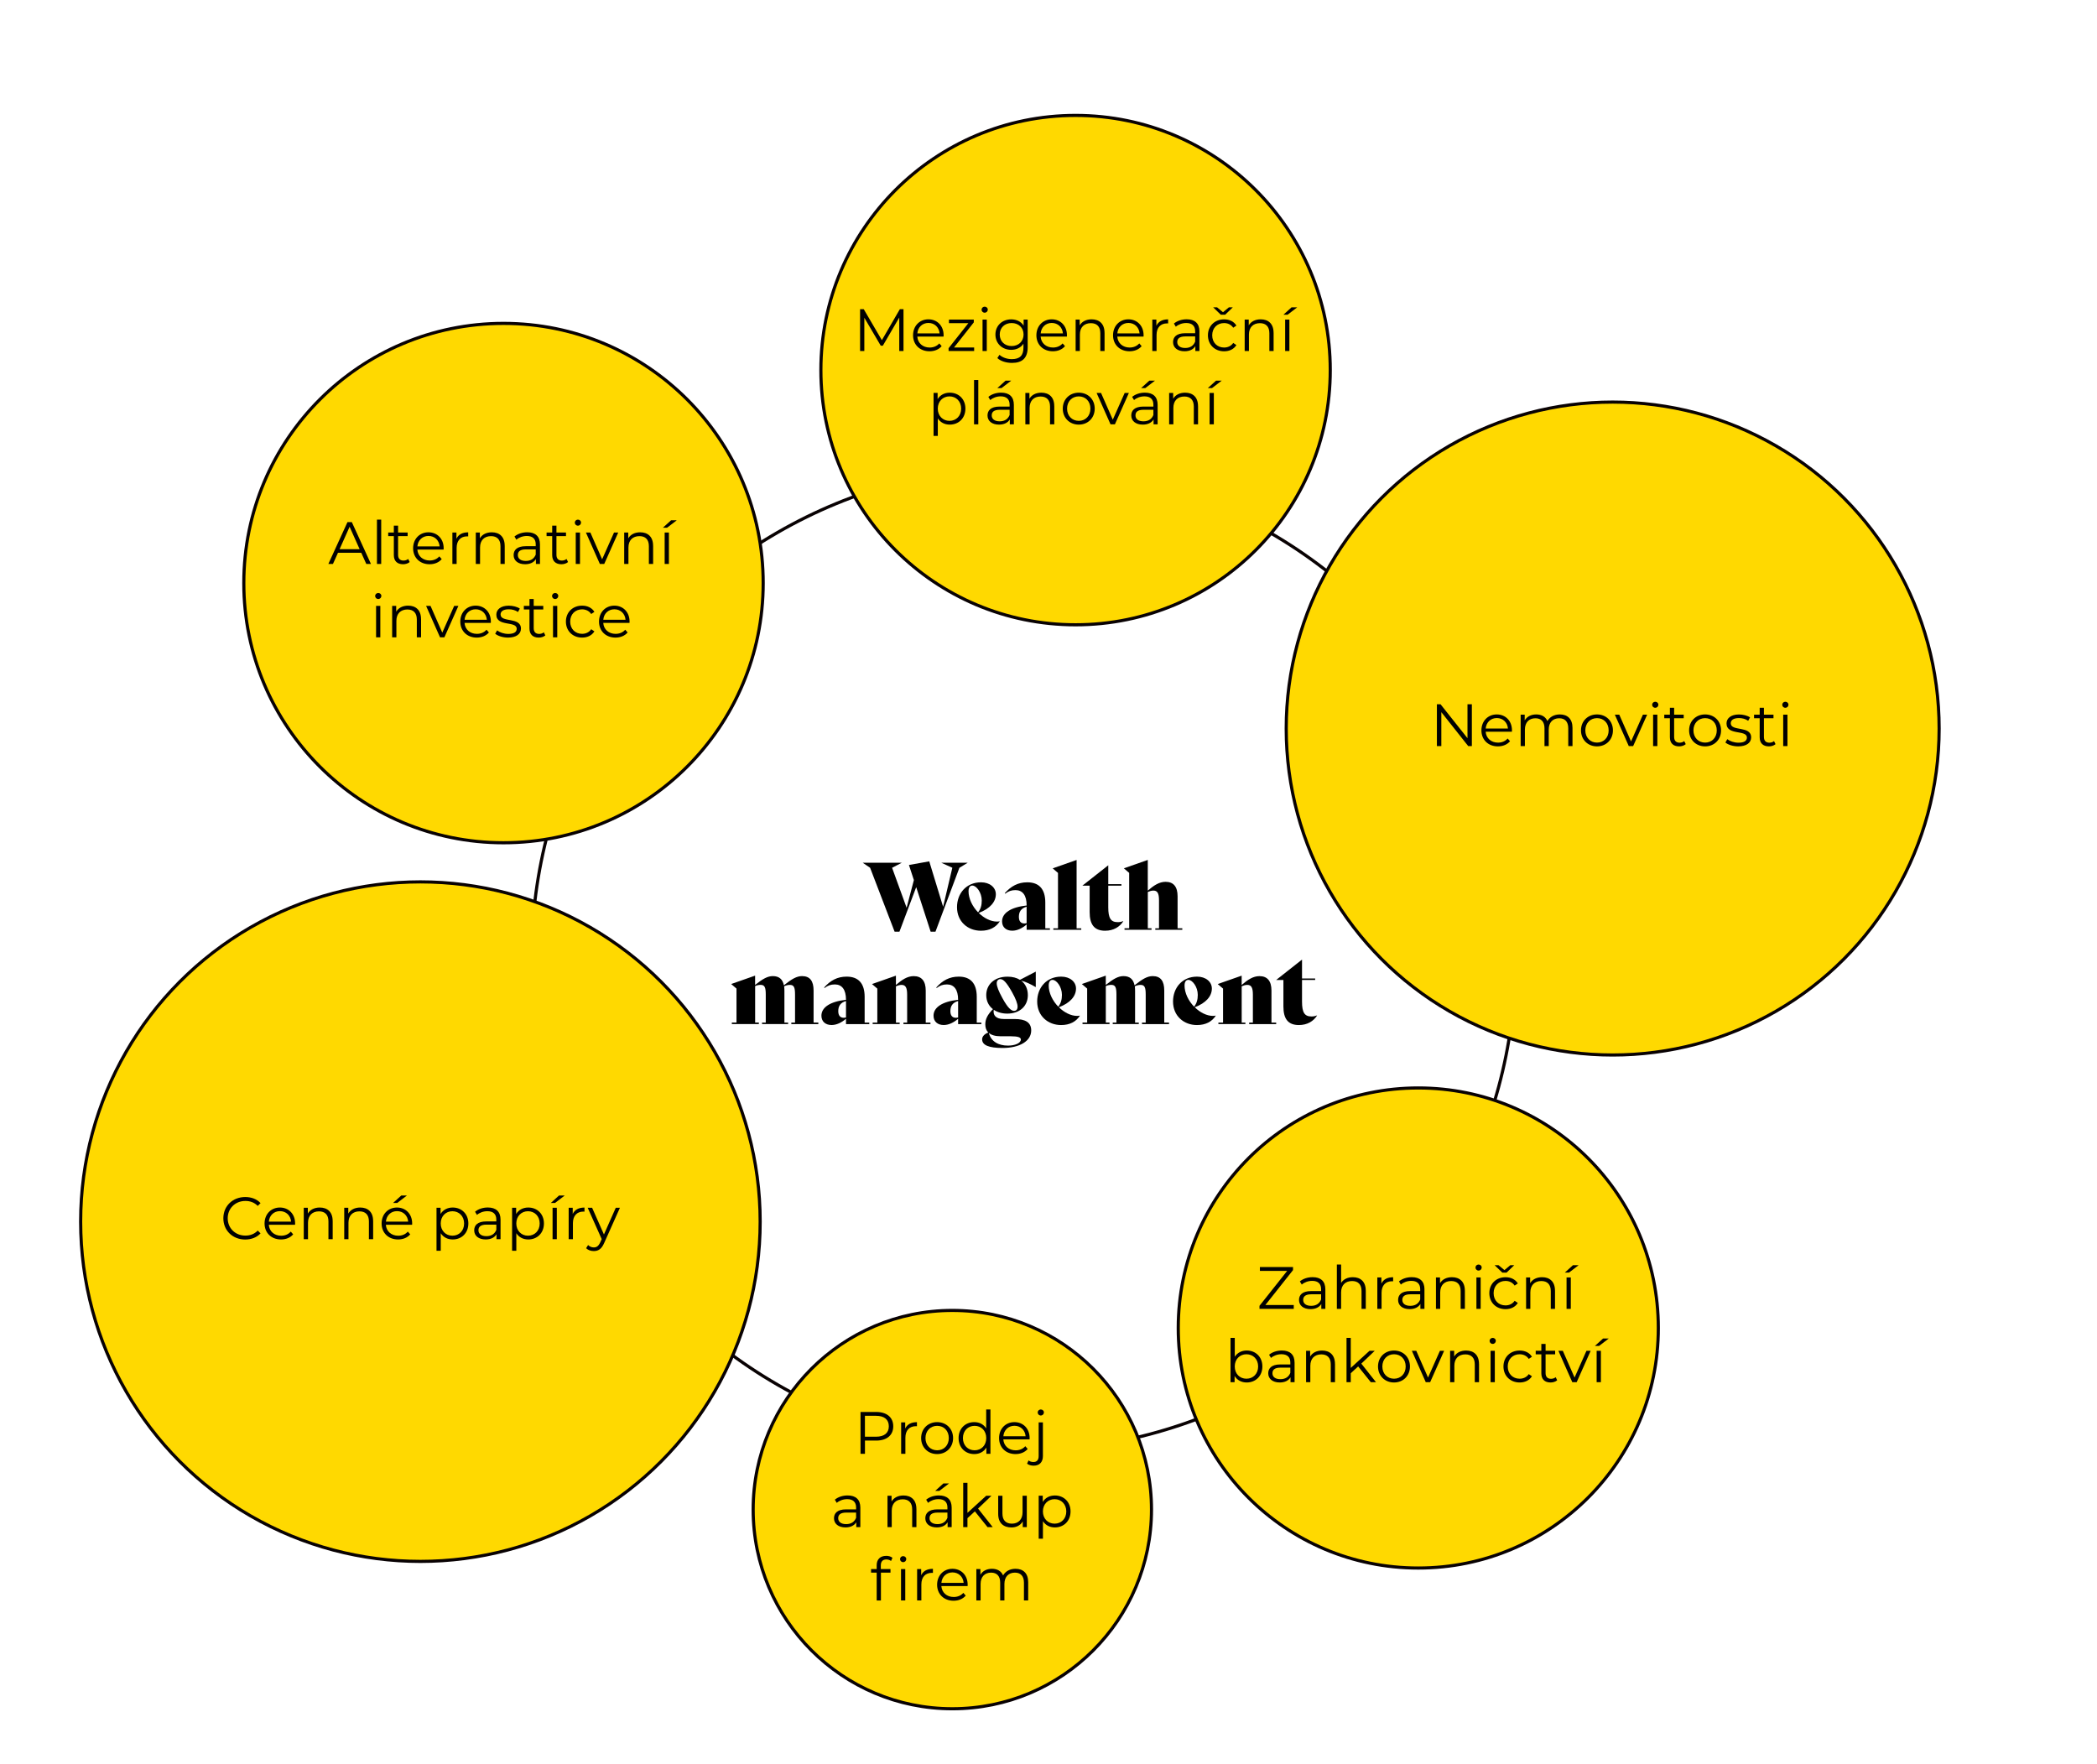
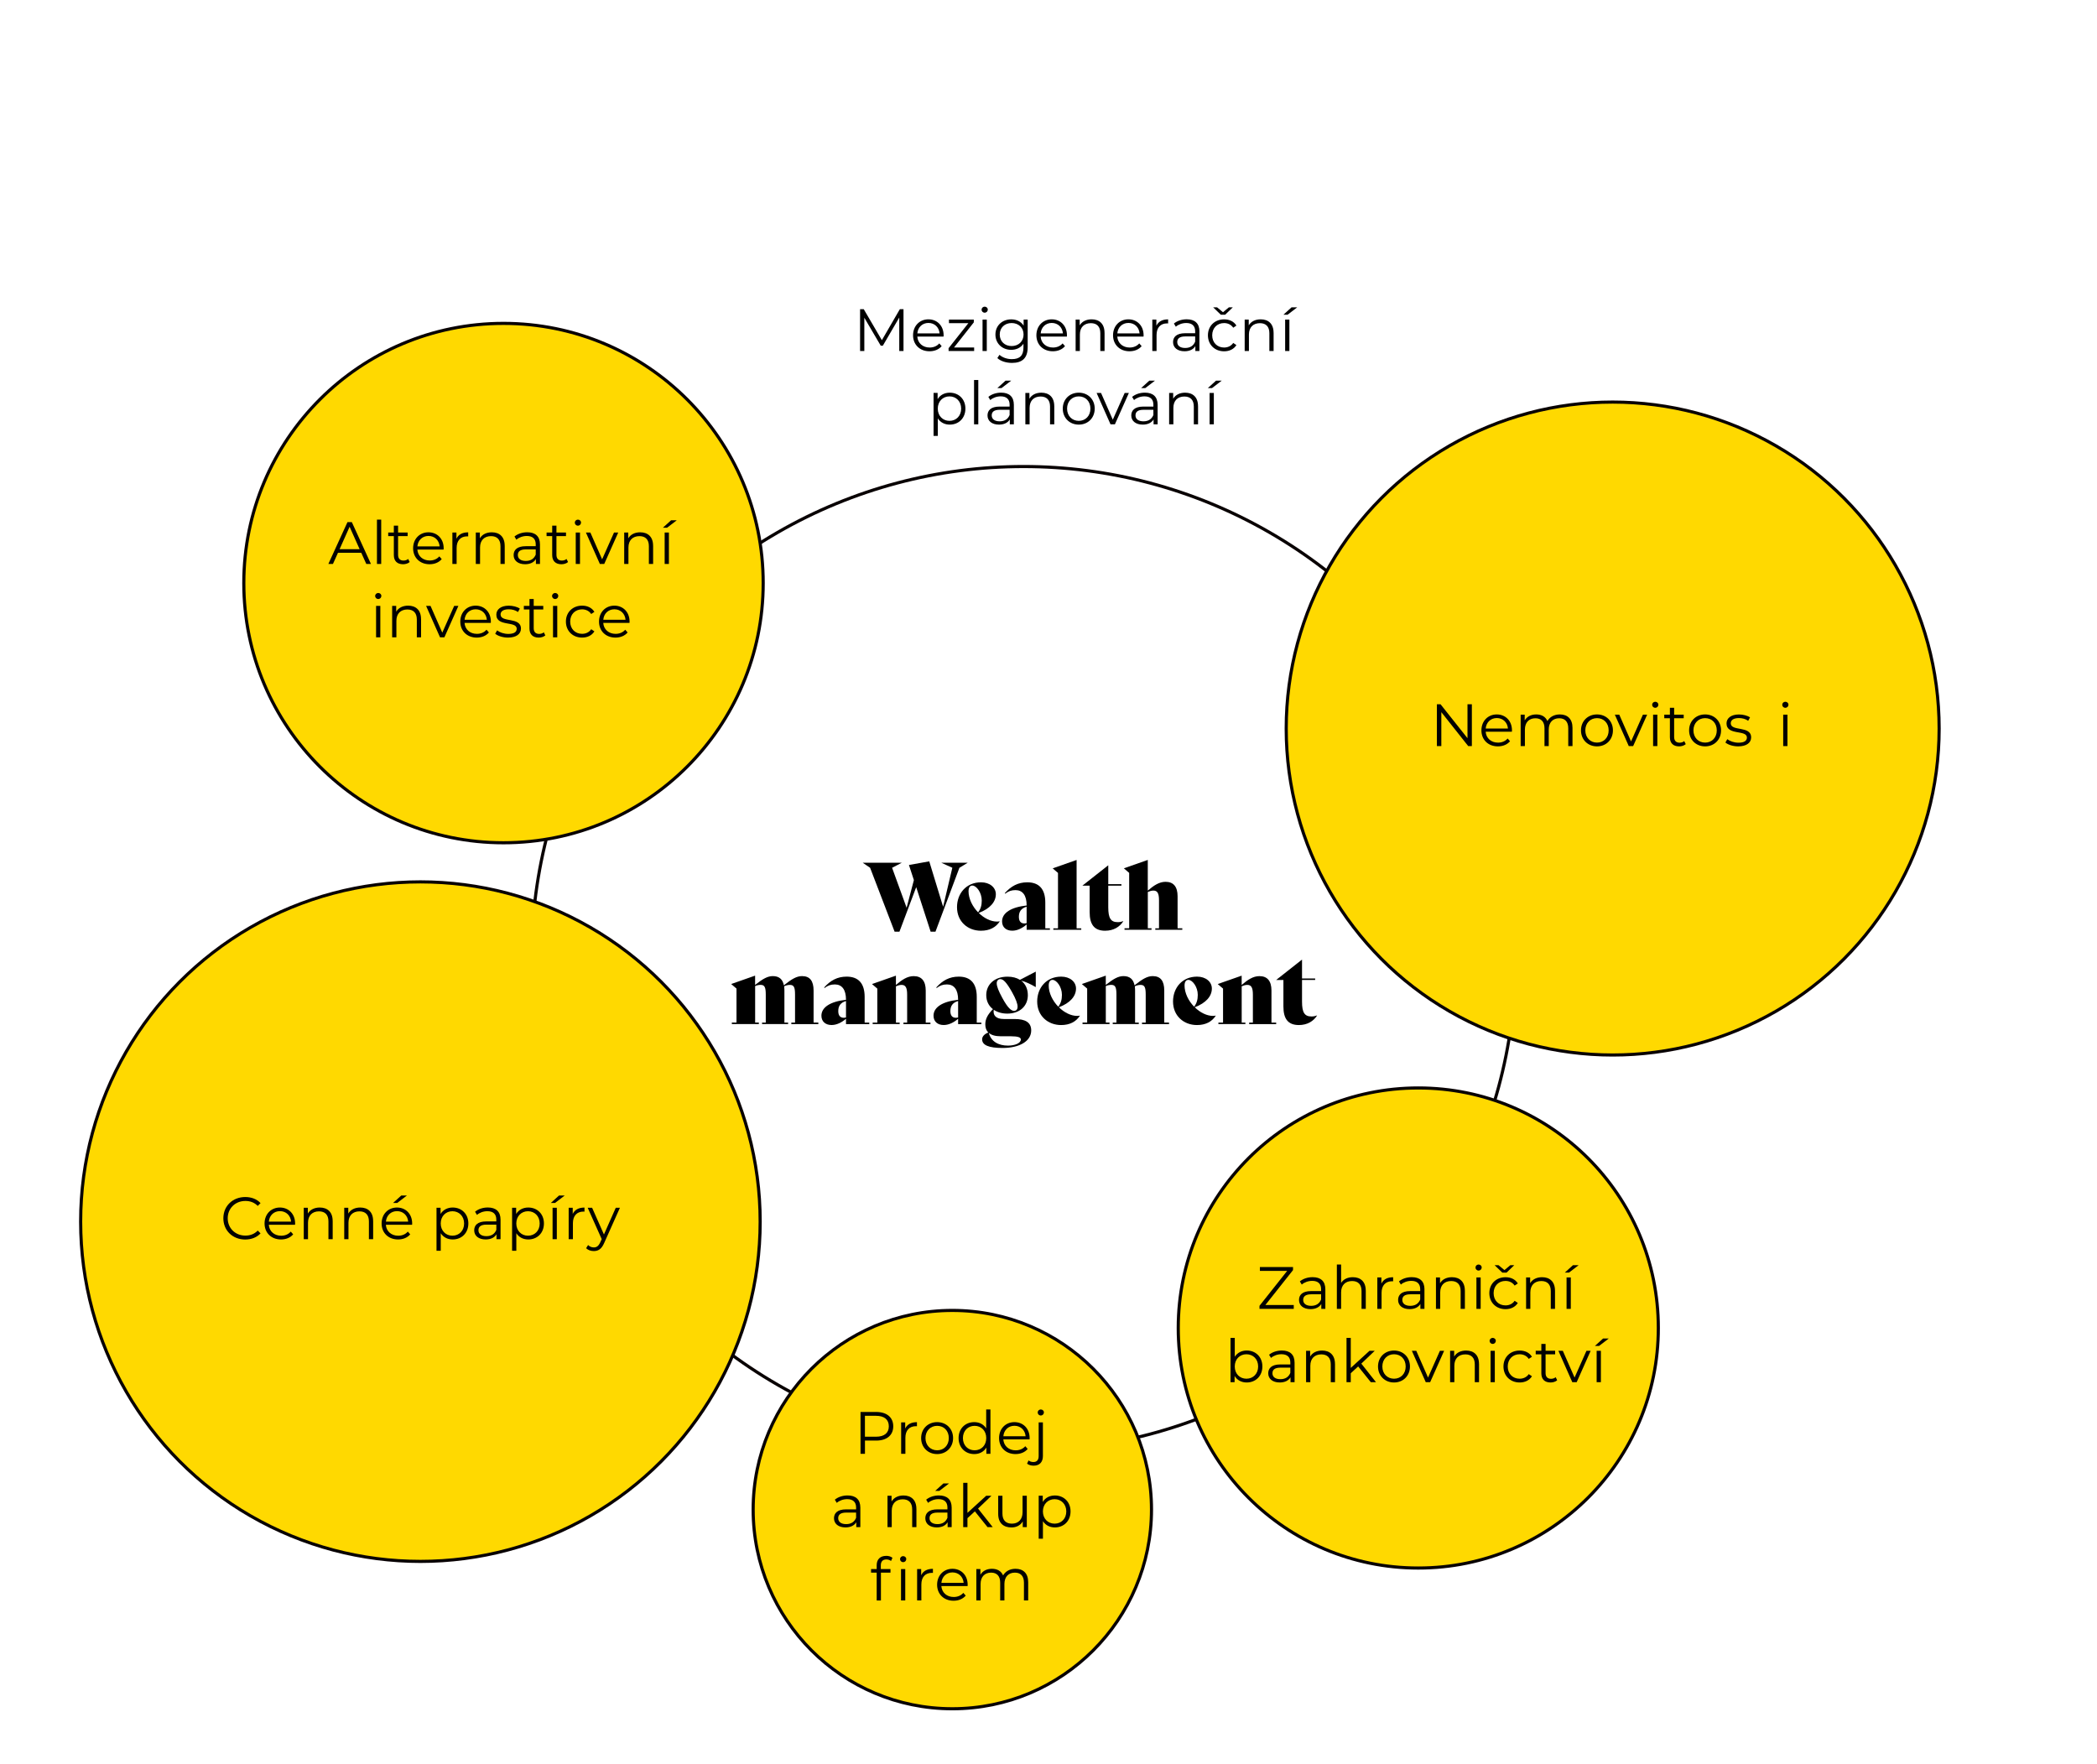
<svg xmlns="http://www.w3.org/2000/svg" id="Layer_1" version="1.1" viewBox="0 0 667 561">
  <defs>
    <style>
      .st0 {
        fill: none;
      }

      .st0, .st1 {
        stroke: #090203;
        stroke-miterlimit: 10;
      }

      .st2 {
        isolation: isolate;
      }

      .st1 {
        fill: #ffd900;
      }
    </style>
  </defs>
  <circle class="st0" cx="325.58" cy="304.9" r="156.51" />
-   <circle class="st1" cx="342.11" cy="117.72" r="81.01" />
  <g class="st2">
    <g class="st2">
      <path d="M287.38,98.34v13.3h-1.35v-10.64l-5.22,8.95h-.67l-5.22-8.89v10.58h-1.35v-13.3h1.16l5.77,9.86,5.72-9.86h1.16Z" />
      <path d="M300.13,107.06h-8.36c.15,2.09,1.75,3.48,3.93,3.48,1.22,0,2.3-.44,3.06-1.31l.76.87c-.89,1.06-2.28,1.63-3.86,1.63-3.12,0-5.24-2.13-5.24-5.09s2.07-5.07,4.88-5.07,4.84,2.07,4.84,5.07c0,.11-.02.27-.02.42h0ZM291.77,106.05h7.09c-.17-1.96-1.6-3.33-3.55-3.33s-3.36,1.37-3.53,3.33h-.01Z" />
      <path d="M309.85,110.52v1.12h-8.13v-.89l6.29-7.96h-6.17v-1.14h7.9v.89l-6.29,7.98h6.4Z" />
      <path d="M312.21,98.49c0-.51.44-.95.99-.95s.99.42.99.93c0,.55-.42.99-.99.99s-.99-.44-.99-.97ZM312.52,101.65h1.35v9.99h-1.35v-9.99Z" />
      <path d="M326.88,101.65v8.78c0,3.44-1.69,5-5,5-1.82,0-3.61-.55-4.65-1.54l.68-1.03c.95.85,2.39,1.37,3.93,1.37,2.53,0,3.69-1.16,3.69-3.63v-1.27c-.84,1.27-2.26,1.94-3.89,1.94-2.85,0-5.02-2-5.02-4.86s2.17-4.83,5.02-4.83c1.67,0,3.12.68,3.95,1.99v-1.92s1.29,0,1.29,0ZM325.57,106.4c0-2.17-1.6-3.65-3.8-3.65s-3.78,1.48-3.78,3.65,1.58,3.67,3.78,3.67,3.8-1.5,3.8-3.67Z" />
      <path d="M339.36,107.06h-8.36c.15,2.09,1.75,3.48,3.93,3.48,1.22,0,2.3-.44,3.06-1.31l.76.87c-.89,1.06-2.28,1.63-3.86,1.63-3.12,0-5.24-2.13-5.24-5.09s2.07-5.07,4.88-5.07,4.84,2.07,4.84,5.07c0,.11-.02.27-.02.42h0ZM331,106.05h7.09c-.17-1.96-1.6-3.33-3.55-3.33s-3.36,1.37-3.53,3.33h-.01Z" />
      <path d="M351.33,105.85v5.79h-1.35v-5.66c0-2.11-1.1-3.19-3-3.19-2.15,0-3.5,1.33-3.5,3.61v5.24h-1.35v-9.99h1.29v1.84c.72-1.22,2.07-1.92,3.8-1.92,2.43,0,4.1,1.41,4.1,4.27h.01Z" />
      <path d="M363.74,107.06h-8.36c.15,2.09,1.75,3.48,3.93,3.48,1.22,0,2.3-.44,3.06-1.31l.76.87c-.89,1.06-2.28,1.63-3.86,1.63-3.12,0-5.24-2.13-5.24-5.09s2.07-5.07,4.88-5.07,4.84,2.07,4.84,5.07c0,.11-.02.27-.02.42h0ZM355.38,106.05h7.09c-.17-1.96-1.6-3.33-3.55-3.33s-3.36,1.37-3.53,3.33h-.01Z" />
      <path d="M371.55,101.57v1.31c-.11,0-.23-.02-.32-.02-2.09,0-3.36,1.33-3.36,3.69v5.09h-1.35v-9.99h1.29v1.96c.63-1.33,1.9-2.03,3.74-2.03h0Z" />
      <path d="M381.5,105.45v6.19h-1.29v-1.56c-.61,1.03-1.79,1.65-3.44,1.65-2.26,0-3.65-1.18-3.65-2.91,0-1.54.99-2.83,3.86-2.83h3.17v-.61c0-1.71-.97-2.64-2.83-2.64-1.29,0-2.51.46-3.32,1.18l-.61-1.01c1.01-.85,2.49-1.35,4.07-1.35,2.58,0,4.05,1.29,4.05,3.88h-.01ZM380.15,108.64v-1.63h-3.13c-1.94,0-2.57.76-2.57,1.79,0,1.16.93,1.88,2.53,1.88s2.64-.72,3.17-2.03h0Z" />
      <path d="M392.26,109.08l1.01.68c-.8,1.29-2.22,1.98-3.91,1.98-2.98,0-5.15-2.11-5.15-5.09s2.17-5.07,5.15-5.07c1.69,0,3.12.67,3.91,1.98l-1.01.68c-.68-1.01-1.75-1.48-2.91-1.48-2.18,0-3.78,1.56-3.78,3.89s1.6,3.89,3.78,3.89c1.16,0,2.22-.46,2.91-1.46ZM388.32,100.11l-2.45-2.36h1.25l1.88,1.56,1.88-1.56h1.25l-2.45,2.36h-1.37.01Z" />
      <path d="M405.1,105.85v5.79h-1.35v-5.66c0-2.11-1.1-3.19-3-3.19-2.15,0-3.5,1.33-3.5,3.61v5.24h-1.35v-9.99h1.29v1.84c.72-1.22,2.07-1.92,3.8-1.92,2.43,0,4.1,1.41,4.1,4.27h.01Z" />
      <path d="M410.82,97.75h1.8l-3.08,2.36h-1.33l2.6-2.36h0ZM408.77,101.65h1.35v9.99h-1.35v-9.99Z" />
    </g>
    <g class="st2">
      <path d="M307.07,129.97c0,3.04-2.13,5.09-4.98,5.09-1.6,0-2.96-.68-3.8-1.98v5.57h-1.35v-13.68h1.29v1.98c.82-1.33,2.2-2.05,3.86-2.05,2.85,0,4.98,2.05,4.98,5.07h0ZM305.72,129.97c0-2.32-1.61-3.89-3.72-3.89s-3.72,1.58-3.72,3.89,1.6,3.89,3.72,3.89,3.72-1.56,3.72-3.89Z" />
      <path d="M309.82,120.87h1.35v14.1h-1.35v-14.1Z" />
      <path d="M322.48,128.78v6.19h-1.29v-1.56c-.61,1.03-1.79,1.65-3.44,1.65-2.26,0-3.65-1.18-3.65-2.91,0-1.54.99-2.83,3.86-2.83h3.17v-.61c0-1.71-.97-2.64-2.83-2.64-1.29,0-2.51.46-3.32,1.18l-.61-1.01c1.01-.85,2.49-1.35,4.06-1.35,2.58,0,4.05,1.29,4.05,3.88h0ZM321.13,131.97v-1.63h-3.13c-1.94,0-2.56.76-2.56,1.79,0,1.16.93,1.88,2.53,1.88s2.64-.72,3.17-2.03h-.01ZM318.56,123.44h-1.33l2.6-2.36h1.8l-3.08,2.36h0Z" />
      <path d="M335.34,129.18v5.79h-1.35v-5.66c0-2.11-1.1-3.19-3-3.19-2.15,0-3.5,1.33-3.5,3.61v5.24h-1.35v-9.99h1.29v1.84c.72-1.22,2.07-1.92,3.8-1.92,2.43,0,4.1,1.41,4.1,4.27h.01Z" />
      <path d="M338.04,129.97c0-2.96,2.17-5.07,5.09-5.07s5.07,2.11,5.07,5.07-2.15,5.09-5.07,5.09-5.09-2.13-5.09-5.09ZM346.83,129.97c0-2.34-1.58-3.89-3.7-3.89s-3.72,1.56-3.72,3.89,1.6,3.89,3.72,3.89,3.7-1.56,3.7-3.89Z" />
      <path d="M359.07,124.98l-4.45,9.99h-1.39l-4.43-9.99h1.41l3.74,8.51,3.78-8.51h1.34Z" />
      <path d="M368.21,128.78v6.19h-1.29v-1.56c-.61,1.03-1.79,1.65-3.44,1.65-2.26,0-3.65-1.18-3.65-2.91,0-1.54.99-2.83,3.86-2.83h3.17v-.61c0-1.71-.97-2.64-2.83-2.64-1.29,0-2.51.46-3.32,1.18l-.61-1.01c1.01-.85,2.49-1.35,4.06-1.35,2.58,0,4.05,1.29,4.05,3.88h0ZM366.86,131.97v-1.63h-3.13c-1.94,0-2.56.76-2.56,1.79,0,1.16.93,1.88,2.53,1.88s2.64-.72,3.17-2.03h-.01ZM364.29,123.44h-1.33l2.6-2.36h1.8l-3.08,2.36h0Z" />
      <path d="M381.07,129.18v5.79h-1.35v-5.66c0-2.11-1.1-3.19-3-3.19-2.15,0-3.5,1.33-3.5,3.61v5.24h-1.35v-9.99h1.29v1.84c.72-1.22,2.07-1.92,3.8-1.92,2.43,0,4.1,1.41,4.1,4.27h.01Z" />
      <path d="M386.79,121.08h1.8l-3.08,2.36h-1.33l2.6-2.36h0ZM384.74,124.98h1.35v9.99h-1.35v-9.99Z" />
    </g>
  </g>
  <circle class="st1" cx="451.12" cy="422.4" r="76.35" />
  <g class="st2">
    <g class="st2">
      <path d="M411.51,415.09v1.22h-10.9v-.97l8.81-11.11h-8.68v-1.22h10.54v.97l-8.8,11.11h9.03Z" />
      <path d="M421.56,410.12v6.19h-1.29v-1.56c-.61,1.03-1.79,1.65-3.44,1.65-2.26,0-3.65-1.18-3.65-2.91,0-1.54.99-2.83,3.86-2.83h3.17v-.61c0-1.71-.97-2.64-2.83-2.64-1.29,0-2.51.46-3.32,1.18l-.61-1.01c1.01-.85,2.49-1.35,4.06-1.35,2.58,0,4.05,1.29,4.05,3.88h0ZM420.21,413.31v-1.63h-3.13c-1.94,0-2.57.76-2.57,1.79,0,1.16.93,1.88,2.53,1.88s2.64-.72,3.17-2.03h0Z" />
      <path d="M434.42,410.52v5.79h-1.35v-5.66c0-2.11-1.1-3.19-3-3.19-2.15,0-3.5,1.33-3.5,3.61v5.24h-1.35v-14.1h1.35v5.85c.74-1.16,2.05-1.82,3.74-1.82,2.43,0,4.1,1.41,4.1,4.27h.01Z" />
      <path d="M443.12,406.24v1.31c-.11,0-.23-.02-.32-.02-2.09,0-3.36,1.33-3.36,3.69v5.09h-1.35v-9.99h1.29v1.96c.63-1.33,1.9-2.03,3.74-2.03h0Z" />
      <path d="M453.08,410.12v6.19h-1.29v-1.56c-.61,1.03-1.79,1.65-3.44,1.65-2.26,0-3.65-1.18-3.65-2.91,0-1.54.99-2.83,3.86-2.83h3.17v-.61c0-1.71-.97-2.64-2.83-2.64-1.29,0-2.51.46-3.32,1.18l-.61-1.01c1.01-.85,2.49-1.35,4.07-1.35,2.58,0,4.05,1.29,4.05,3.88h-.01ZM451.73,413.31v-1.63h-3.13c-1.94,0-2.56.76-2.56,1.79,0,1.16.93,1.88,2.53,1.88s2.64-.72,3.17-2.03h-.01Z" />
      <path d="M465.94,410.52v5.79h-1.35v-5.66c0-2.11-1.1-3.19-3-3.19-2.15,0-3.5,1.33-3.5,3.61v5.24h-1.35v-9.99h1.29v1.84c.72-1.22,2.07-1.92,3.8-1.92,2.43,0,4.1,1.41,4.1,4.27h.01Z" />
      <path d="M469.31,403.16c0-.51.44-.95.99-.95s.99.42.99.93c0,.55-.42.99-.99.99s-.99-.44-.99-.97h0ZM469.61,406.32h1.35v9.99h-1.35v-9.99Z" />
      <path d="M481.77,413.75l1.01.68c-.8,1.29-2.22,1.98-3.91,1.98-2.98,0-5.15-2.11-5.15-5.09s2.17-5.07,5.15-5.07c1.69,0,3.12.67,3.91,1.98l-1.01.68c-.68-1.01-1.75-1.48-2.91-1.48-2.18,0-3.78,1.56-3.78,3.89s1.6,3.89,3.78,3.89c1.16,0,2.22-.46,2.91-1.46h0ZM477.84,404.78l-2.45-2.36h1.25l1.88,1.56,1.88-1.56h1.25l-2.45,2.36h-1.37.01Z" />
      <path d="M494.61,410.52v5.79h-1.35v-5.66c0-2.11-1.1-3.19-3-3.19-2.15,0-3.5,1.33-3.5,3.61v5.24h-1.35v-9.99h1.29v1.84c.72-1.22,2.07-1.92,3.8-1.92,2.43,0,4.1,1.41,4.1,4.27h.01Z" />
      <path d="M500.33,402.42h1.8l-3.08,2.36h-1.33l2.6-2.36h0ZM498.28,406.32h1.35v9.99h-1.35v-9.99Z" />
    </g>
    <g class="st2">
      <path d="M401.53,434.64c0,3.02-2.13,5.09-4.98,5.09-1.65,0-3.04-.72-3.86-2.07v1.98h-1.29v-14.1h1.35v6c.84-1.29,2.2-1.98,3.8-1.98,2.85,0,4.98,2.05,4.98,5.07h0ZM400.18,434.64c0-2.34-1.61-3.89-3.72-3.89s-3.72,1.56-3.72,3.89,1.6,3.89,3.72,3.89,3.72-1.56,3.72-3.89Z" />
      <path d="M411.77,433.45v6.19h-1.29v-1.56c-.61,1.03-1.79,1.65-3.44,1.65-2.26,0-3.65-1.18-3.65-2.91,0-1.54.99-2.83,3.86-2.83h3.17v-.61c0-1.71-.97-2.64-2.83-2.64-1.29,0-2.51.46-3.32,1.18l-.61-1.01c1.01-.85,2.49-1.35,4.06-1.35,2.58,0,4.05,1.29,4.05,3.88h0ZM410.42,436.64v-1.63h-3.13c-1.94,0-2.56.76-2.56,1.79,0,1.16.93,1.88,2.53,1.88s2.64-.72,3.17-2.03h-.01Z" />
      <path d="M424.63,433.85v5.79h-1.35v-5.66c0-2.11-1.1-3.19-3-3.19-2.15,0-3.5,1.33-3.5,3.61v5.24h-1.35v-9.99h1.29v1.84c.72-1.22,2.07-1.92,3.8-1.92,2.43,0,4.1,1.41,4.1,4.27h.01Z" />
      <path d="M432,434.62l-2.36,2.17v2.85h-1.35v-14.1h1.35v9.56l5.96-5.45h1.67l-4.27,4.08,4.67,5.91h-1.65l-4.03-5.02h0Z" />
      <path d="M438.31,434.64c0-2.96,2.17-5.07,5.09-5.07s5.07,2.11,5.07,5.07-2.15,5.09-5.07,5.09-5.09-2.13-5.09-5.09ZM447.11,434.64c0-2.34-1.58-3.89-3.7-3.89s-3.72,1.56-3.72,3.89,1.6,3.89,3.72,3.89,3.7-1.56,3.7-3.89Z" />
      <path d="M459.34,429.65l-4.45,9.99h-1.39l-4.43-9.99h1.41l3.74,8.51,3.78-8.51h1.34Z" />
      <path d="M470.44,433.85v5.79h-1.35v-5.66c0-2.11-1.1-3.19-3-3.19-2.15,0-3.5,1.33-3.5,3.61v5.24h-1.35v-9.99h1.29v1.84c.72-1.22,2.07-1.92,3.8-1.92,2.43,0,4.1,1.41,4.1,4.27h.01Z" />
      <path d="M473.8,426.49c0-.51.44-.95.99-.95s.99.42.99.93c0,.55-.42.99-.99.99s-.99-.44-.99-.97h0ZM474.11,429.65h1.35v9.99h-1.35v-9.99Z" />
      <path d="M478.21,434.64c0-2.98,2.17-5.07,5.15-5.07,1.69,0,3.12.67,3.91,1.98l-1.01.68c-.68-1.01-1.75-1.48-2.91-1.48-2.18,0-3.78,1.56-3.78,3.89s1.6,3.89,3.78,3.89c1.16,0,2.22-.46,2.91-1.46l1.01.68c-.8,1.29-2.22,1.98-3.91,1.98-2.98,0-5.15-2.11-5.15-5.09h0Z" />
      <path d="M495.29,439.03c-.53.47-1.33.7-2.11.7-1.88,0-2.92-1.06-2.92-2.91v-6.04h-1.79v-1.14h1.79v-2.18h1.35v2.18h3.04v1.14h-3.04v5.96c0,1.18.61,1.82,1.73,1.82.55,0,1.1-.17,1.48-.51l.48.97h-.01Z" />
      <path d="M505.95,429.65l-4.45,9.99h-1.39l-4.43-9.99h1.41l3.74,8.51,3.78-8.51h1.34Z" />
      <path d="M509.9,425.75h1.8l-3.08,2.36h-1.33l2.6-2.36h0ZM507.85,429.65h1.35v9.99h-1.35v-9.99Z" />
    </g>
  </g>
  <circle class="st1" cx="302.91" cy="480.16" r="63.35" />
  <g class="st2">
    <g class="st2">
      <path d="M284.12,453.67c0,2.83-2.05,4.54-5.43,4.54h-3.57v4.2h-1.41v-13.3h4.98c3.38,0,5.43,1.71,5.43,4.56h0ZM282.71,453.67c0-2.13-1.41-3.34-4.07-3.34h-3.53v6.65h3.53c2.66,0,4.07-1.22,4.07-3.3h0Z" />
      <path d="M291.66,452.34v1.31c-.11,0-.23-.02-.32-.02-2.09,0-3.36,1.33-3.36,3.69v5.09h-1.35v-9.99h1.29v1.96c.63-1.33,1.9-2.03,3.74-2.03h0Z" />
      <path d="M292.99,457.41c0-2.96,2.17-5.07,5.09-5.07s5.07,2.11,5.07,5.07-2.15,5.09-5.07,5.09-5.09-2.13-5.09-5.09ZM301.79,457.41c0-2.34-1.58-3.89-3.7-3.89s-3.72,1.56-3.72,3.89,1.6,3.89,3.72,3.89,3.7-1.56,3.7-3.89Z" />
      <path d="M315.03,448.31v14.1h-1.29v-1.98c-.82,1.35-2.2,2.07-3.86,2.07-2.85,0-4.98-2.07-4.98-5.09s2.13-5.07,4.98-5.07c1.6,0,2.96.68,3.8,1.98v-6h1.35ZM313.7,457.41c0-2.34-1.6-3.89-3.7-3.89s-3.72,1.56-3.72,3.89,1.6,3.89,3.72,3.89,3.7-1.56,3.7-3.89Z" />
      <path d="M327.49,457.83h-8.36c.15,2.09,1.75,3.48,3.93,3.48,1.22,0,2.3-.44,3.06-1.31l.76.87c-.89,1.06-2.28,1.63-3.86,1.63-3.12,0-5.24-2.13-5.24-5.09s2.07-5.07,4.88-5.07,4.84,2.07,4.84,5.07c0,.11-.02.27-.02.42h0ZM319.13,456.83h7.09c-.17-1.96-1.6-3.33-3.55-3.33s-3.36,1.37-3.53,3.33h-.01Z" />
      <path d="M326.68,465.55l.48-1.03c.4.34.93.51,1.56.51,1.06,0,1.65-.65,1.65-1.88v-10.73h1.35v10.73c0,1.84-1.03,3.04-2.93,3.04-.8,0-1.61-.21-2.11-.65h0ZM330.06,449.26c0-.51.44-.95.99-.95s.99.42.99.93c0,.55-.42.99-.99.99s-.99-.44-.99-.97h0Z" />
    </g>
    <g class="st2">
      <path d="M273.65,479.55v6.19h-1.29v-1.56c-.61,1.03-1.79,1.65-3.44,1.65-2.26,0-3.65-1.18-3.65-2.91,0-1.54.99-2.83,3.86-2.83h3.17v-.61c0-1.71-.97-2.64-2.83-2.64-1.29,0-2.51.46-3.32,1.18l-.61-1.01c1.01-.85,2.49-1.35,4.06-1.35,2.58,0,4.05,1.29,4.05,3.88h0ZM272.3,482.74v-1.63h-3.13c-1.94,0-2.56.76-2.56,1.79,0,1.16.93,1.88,2.53,1.88s2.64-.72,3.17-2.03h-.01Z" />
      <path d="M291.49,479.95v5.79h-1.35v-5.66c0-2.11-1.1-3.19-3-3.19-2.15,0-3.5,1.33-3.5,3.61v5.24h-1.35v-9.99h1.29v1.84c.72-1.22,2.07-1.92,3.8-1.92,2.43,0,4.1,1.41,4.1,4.27h.01Z" />
      <path d="M302.7,479.55v6.19h-1.29v-1.56c-.61,1.03-1.79,1.65-3.44,1.65-2.26,0-3.65-1.18-3.65-2.91,0-1.54.99-2.83,3.86-2.83h3.17v-.61c0-1.71-.97-2.64-2.83-2.64-1.29,0-2.51.46-3.32,1.18l-.61-1.01c1.01-.85,2.49-1.35,4.06-1.35,2.58,0,4.05,1.29,4.05,3.88h0ZM301.35,482.74v-1.63h-3.13c-1.94,0-2.56.76-2.56,1.79,0,1.16.93,1.88,2.53,1.88s2.64-.72,3.17-2.03h-.01ZM298.79,474.21h-1.33l2.6-2.36h1.8l-3.08,2.36h0Z" />
      <path d="M310.08,480.72l-2.36,2.17v2.85h-1.35v-14.1h1.35v9.56l5.97-5.45h1.67l-4.27,4.08,4.67,5.91h-1.65l-4.03-5.02h0Z" />
      <path d="M326.6,475.75v9.99h-1.29v-1.82c-.7,1.22-1.99,1.92-3.59,1.92-2.55,0-4.22-1.42-4.22-4.29v-5.79h1.35v5.66c0,2.13,1.1,3.21,3,3.21,2.09,0,3.4-1.35,3.4-3.63v-5.24h1.35Z" />
      <path d="M340.51,480.74c0,3.04-2.13,5.09-4.98,5.09-1.6,0-2.96-.68-3.8-1.98v5.57h-1.35v-13.68h1.29v1.98c.82-1.33,2.2-2.05,3.86-2.05,2.85,0,4.98,2.05,4.98,5.07h0ZM339.16,480.74c0-2.32-1.62-3.89-3.72-3.89s-3.72,1.58-3.72,3.89,1.6,3.89,3.72,3.89,3.72-1.56,3.72-3.89Z" />
    </g>
    <g class="st2">
      <path d="M281.88,494.87c.74,0,1.5.21,1.99.63l-.46,1.01c-.38-.32-.91-.49-1.48-.49-1.16,0-1.77.65-1.77,1.88v1.18h3.08v1.14h-3.04v8.85h-1.35v-8.85h-1.79v-1.14h1.79v-1.24c0-1.79,1.06-2.96,3.02-2.96h.01ZM288.26,495.89c0,.55-.42.99-.99.99s-.99-.44-.99-.97.44-.95.99-.95.99.42.99.93h0ZM286.59,499.07h1.35v9.99h-1.35v-9.99Z" />
      <path d="M296.74,498.99v1.31c-.11,0-.23-.02-.32-.02-2.09,0-3.36,1.33-3.36,3.69v5.09h-1.35v-9.99h1.29v1.96c.63-1.33,1.9-2.03,3.74-2.03h0Z" />
      <path d="M307.78,504.48h-8.36c.15,2.09,1.75,3.48,3.93,3.48,1.22,0,2.3-.44,3.06-1.31l.76.87c-.89,1.06-2.28,1.63-3.86,1.63-3.12,0-5.24-2.13-5.24-5.09s2.07-5.07,4.88-5.07,4.84,2.07,4.84,5.07c0,.11-.02.27-.02.42h0ZM299.42,503.47h7.09c-.17-1.96-1.6-3.33-3.55-3.33s-3.36,1.37-3.53,3.33h-.01Z" />
      <path d="M327.04,503.27v5.79h-1.35v-5.66c0-2.11-1.06-3.19-2.87-3.19-2.05,0-3.34,1.33-3.34,3.61v5.24h-1.35v-5.66c0-2.11-1.06-3.19-2.89-3.19-2.03,0-3.34,1.33-3.34,3.61v5.24h-1.35v-9.99h1.29v1.82c.7-1.2,2-1.9,3.67-1.9s2.94.7,3.55,2.11c.72-1.29,2.15-2.11,3.95-2.11,2.43,0,4.03,1.41,4.03,4.27h0Z" />
    </g>
  </g>
  <circle class="st1" cx="512.95" cy="231.73" r="103.84" />
  <g class="st2">
    <g class="st2">
      <path d="M468.16,224.01v13.3h-1.16l-8.55-10.79v10.79h-1.41v-13.3h1.16l8.57,10.79v-10.79h1.39,0Z" />
      <path d="M480.91,232.73h-8.36c.15,2.09,1.75,3.48,3.93,3.48,1.22,0,2.3-.44,3.06-1.31l.76.87c-.89,1.06-2.28,1.63-3.86,1.63-3.12,0-5.24-2.13-5.24-5.09s2.07-5.07,4.88-5.07,4.84,2.07,4.84,5.07c0,.11-.02.27-.02.42h0ZM472.55,231.72h7.09c-.17-1.96-1.6-3.33-3.55-3.33s-3.36,1.37-3.53,3.33h-.01Z" />
      <path d="M500.17,231.52v5.79h-1.35v-5.66c0-2.11-1.06-3.19-2.87-3.19-2.05,0-3.34,1.33-3.34,3.61v5.24h-1.35v-5.66c0-2.11-1.06-3.19-2.89-3.19-2.03,0-3.34,1.33-3.34,3.61v5.24h-1.35v-9.99h1.29v1.82c.7-1.2,2-1.9,3.67-1.9s2.94.7,3.55,2.11c.72-1.29,2.15-2.11,3.95-2.11,2.43,0,4.03,1.41,4.03,4.27h0Z" />
      <path d="M502.87,232.31c0-2.96,2.17-5.07,5.09-5.07s5.07,2.11,5.07,5.07-2.15,5.09-5.07,5.09-5.09-2.13-5.09-5.09h0ZM511.67,232.31c0-2.34-1.58-3.89-3.7-3.89s-3.72,1.56-3.72,3.89,1.6,3.89,3.72,3.89,3.7-1.56,3.7-3.89Z" />
      <path d="M523.91,227.32l-4.45,9.99h-1.39l-4.43-9.99h1.41l3.74,8.51,3.78-8.51h1.34Z" />
      <path d="M525.5,224.16c0-.51.44-.95.99-.95s.99.42.99.93c0,.55-.42.99-.99.99s-.99-.44-.99-.97ZM525.81,227.32h1.35v9.99h-1.35v-9.99Z" />
      <path d="M536.18,236.7c-.53.47-1.33.7-2.11.7-1.88,0-2.92-1.06-2.92-2.91v-6.04h-1.79v-1.14h1.79v-2.18h1.35v2.18h3.04v1.14h-3.04v5.96c0,1.18.61,1.82,1.73,1.82.55,0,1.1-.17,1.48-.51l.48.97h0Z" />
      <path d="M537.26,232.31c0-2.96,2.17-5.07,5.09-5.07s5.07,2.11,5.07,5.07-2.15,5.09-5.07,5.09-5.09-2.13-5.09-5.09ZM546.06,232.31c0-2.34-1.58-3.89-3.7-3.89s-3.72,1.56-3.72,3.89,1.6,3.89,3.72,3.89,3.7-1.56,3.7-3.89Z" />
      <path d="M548.8,236.17l.61-1.06c.8.63,2.15,1.12,3.55,1.12,1.9,0,2.68-.65,2.68-1.63,0-2.6-6.48-.55-6.48-4.5,0-1.63,1.41-2.85,3.95-2.85,1.29,0,2.7.36,3.53.93l-.59,1.08c-.87-.61-1.92-.86-2.94-.86-1.8,0-2.6.7-2.6,1.65,0,2.7,6.48.67,6.48,4.5,0,1.73-1.52,2.85-4.12,2.85-1.65,0-3.25-.53-4.07-1.23h0Z" />
-       <path d="M564.74,236.7c-.53.47-1.33.7-2.11.7-1.88,0-2.92-1.06-2.92-2.91v-6.04h-1.79v-1.14h1.79v-2.18h1.35v2.18h3.04v1.14h-3.04v5.96c0,1.18.61,1.82,1.73,1.82.55,0,1.1-.17,1.48-.51l.48.97h0Z" />
      <path d="M566.88,224.16c0-.51.44-.95.99-.95s.99.42.99.93c0,.55-.42.99-.99.99s-.99-.44-.99-.97ZM567.19,227.32h1.35v9.99h-1.35v-9.99Z" />
    </g>
  </g>
  <circle class="st1" cx="160.15" cy="185.46" r="82.6" />
  <g class="st2">
    <g class="st2">
      <path d="M114.91,175.83h-7.41l-1.6,3.55h-1.46l6.08-13.3h1.39l6.08,13.3h-1.48l-1.6-3.55ZM114.39,174.69l-3.19-7.14-3.19,7.14h6.38Z" />
      <path d="M119.9,165.28h1.35v14.1h-1.35v-14.1Z" />
      <path d="M130.31,178.77c-.53.47-1.33.7-2.11.7-1.88,0-2.93-1.06-2.93-2.91v-6.04h-1.79v-1.14h1.79v-2.18h1.35v2.18h3.04v1.14h-3.04v5.96c0,1.18.61,1.82,1.73,1.82.55,0,1.1-.17,1.48-.51l.48.97h0Z" />
      <path d="M141.11,174.8h-8.36c.15,2.09,1.75,3.48,3.93,3.48,1.22,0,2.3-.44,3.06-1.31l.76.87c-.89,1.06-2.28,1.63-3.86,1.63-3.12,0-5.24-2.13-5.24-5.09s2.07-5.07,4.88-5.07,4.84,2.07,4.84,5.07c0,.11-.02.27-.02.42h.01ZM132.75,173.8h7.09c-.17-1.96-1.6-3.33-3.55-3.33s-3.36,1.37-3.53,3.33h0Z" />
      <path d="M148.92,169.31v1.31c-.11,0-.23-.02-.32-.02-2.09,0-3.36,1.33-3.36,3.69v5.09h-1.35v-9.99h1.29v1.96c.63-1.33,1.9-2.03,3.74-2.03h0Z" />
      <path d="M160.54,173.59v5.79h-1.35v-5.66c0-2.11-1.1-3.19-3-3.19-2.15,0-3.5,1.33-3.5,3.61v5.24h-1.35v-9.99h1.29v1.84c.72-1.22,2.07-1.92,3.8-1.92,2.43,0,4.1,1.41,4.1,4.27h.01Z" />
      <path d="M171.75,173.19v6.19h-1.29v-1.56c-.61,1.03-1.79,1.65-3.44,1.65-2.26,0-3.65-1.18-3.65-2.91,0-1.54.99-2.83,3.86-2.83h3.17v-.61c0-1.71-.97-2.64-2.83-2.64-1.29,0-2.51.46-3.32,1.18l-.61-1.01c1.01-.85,2.49-1.35,4.06-1.35,2.58,0,4.05,1.29,4.05,3.88h0ZM170.4,176.38v-1.63h-3.13c-1.94,0-2.56.76-2.56,1.79,0,1.16.93,1.88,2.53,1.88s2.64-.72,3.17-2.03h0Z" />
      <path d="M180.68,178.77c-.53.47-1.33.7-2.11.7-1.88,0-2.93-1.06-2.93-2.91v-6.04h-1.79v-1.14h1.79v-2.18h1.35v2.18h3.04v1.14h-3.04v5.96c0,1.18.61,1.82,1.73,1.82.55,0,1.1-.17,1.48-.51l.48.97h0Z" />
      <path d="M182.83,166.23c0-.51.44-.95.99-.95s.99.42.99.93c0,.55-.42.99-.99.99s-.99-.44-.99-.97ZM183.13,169.39h1.35v9.99h-1.35v-9.99Z" />
      <path d="M196.64,169.39l-4.45,9.99h-1.39l-4.43-9.99h1.41l3.74,8.51,3.78-8.51h1.34Z" />
      <path d="M207.74,173.59v5.79h-1.35v-5.66c0-2.11-1.1-3.19-3-3.19-2.15,0-3.5,1.33-3.5,3.61v5.24h-1.35v-9.99h1.29v1.84c.72-1.22,2.07-1.92,3.8-1.92,2.43,0,4.1,1.41,4.1,4.27h.01Z" />
      <path d="M213.46,165.49h1.8l-3.08,2.36h-1.33l2.6-2.36h0ZM211.41,169.39h1.35v9.99h-1.35v-9.99Z" />
    </g>
    <g class="st2">
      <path d="M119.32,189.56c0-.51.44-.95.99-.95s.99.42.99.93c0,.55-.42.99-.99.99s-.99-.44-.99-.97ZM119.62,192.72h1.35v9.99h-1.35v-9.99Z" />
      <path d="M133.93,196.92v5.79h-1.35v-5.66c0-2.11-1.1-3.19-3-3.19-2.15,0-3.5,1.33-3.5,3.61v5.24h-1.35v-9.99h1.29v1.84c.72-1.22,2.07-1.92,3.8-1.92,2.43,0,4.1,1.41,4.1,4.27h0Z" />
      <path d="M145.8,192.72l-4.45,9.99h-1.39l-4.43-9.99h1.41l3.74,8.51,3.78-8.51h1.34Z" />
      <path d="M156.12,198.13h-8.36c.15,2.09,1.75,3.48,3.93,3.48,1.22,0,2.3-.44,3.06-1.31l.76.87c-.89,1.06-2.28,1.63-3.86,1.63-3.12,0-5.24-2.13-5.24-5.09s2.07-5.07,4.88-5.07,4.84,2.07,4.84,5.07c0,.11-.02.27-.02.42h.01ZM147.76,197.13h7.09c-.17-1.96-1.6-3.33-3.55-3.33s-3.36,1.37-3.53,3.33h0Z" />
      <path d="M157.51,201.57l.61-1.06c.8.63,2.15,1.12,3.55,1.12,1.9,0,2.68-.65,2.68-1.63,0-2.6-6.48-.55-6.48-4.5,0-1.63,1.41-2.85,3.95-2.85,1.29,0,2.7.36,3.53.93l-.59,1.08c-.87-.61-1.92-.86-2.94-.86-1.8,0-2.6.7-2.6,1.65,0,2.7,6.48.67,6.48,4.5,0,1.73-1.52,2.85-4.12,2.85-1.65,0-3.25-.53-4.07-1.23h0Z" />
      <path d="M173.45,202.1c-.53.47-1.33.7-2.11.7-1.88,0-2.93-1.06-2.93-2.91v-6.04h-1.79v-1.14h1.79v-2.18h1.35v2.18h3.04v1.14h-3.04v5.96c0,1.18.61,1.82,1.73,1.82.55,0,1.1-.17,1.48-.51l.48.97h0Z" />
      <path d="M175.59,189.56c0-.51.44-.95.99-.95s.99.42.99.93c0,.55-.42.99-.99.99s-.99-.44-.99-.97ZM175.9,192.72h1.35v9.99h-1.35v-9.99Z" />
      <path d="M180,197.71c0-2.98,2.17-5.07,5.15-5.07,1.69,0,3.12.67,3.91,1.98l-1.01.68c-.68-1.01-1.75-1.48-2.91-1.48-2.18,0-3.78,1.56-3.78,3.89s1.6,3.89,3.78,3.89c1.16,0,2.22-.46,2.91-1.46l1.01.68c-.8,1.29-2.22,1.98-3.91,1.98-2.98,0-5.15-2.11-5.15-5.09h0Z" />
      <path d="M200.24,198.13h-8.36c.15,2.09,1.75,3.48,3.93,3.48,1.22,0,2.3-.44,3.06-1.31l.76.87c-.89,1.06-2.28,1.63-3.86,1.63-3.12,0-5.24-2.13-5.24-5.09s2.07-5.07,4.88-5.07,4.84,2.07,4.84,5.07c0,.11-.02.27-.02.42h.01ZM191.88,197.13h7.09c-.17-1.96-1.6-3.33-3.55-3.33s-3.36,1.37-3.53,3.33h0Z" />
    </g>
  </g>
  <circle class="st1" cx="133.72" cy="388.57" r="108.07" />
  <g class="st2">
    <g class="st2">
      <path d="M71.04,387.5c0-3.89,2.96-6.76,6.97-6.76,1.94,0,3.69.65,4.86,1.94l-.89.89c-1.08-1.1-2.41-1.58-3.93-1.58-3.21,0-5.62,2.36-5.62,5.51s2.41,5.51,5.62,5.51c1.52,0,2.85-.48,3.93-1.6l.89.89c-1.18,1.29-2.93,1.96-4.88,1.96-3.99,0-6.95-2.87-6.95-6.76h0Z" />
      <path d="M93.86,389.57h-8.36c.15,2.09,1.75,3.48,3.93,3.48,1.22,0,2.3-.44,3.06-1.31l.76.87c-.89,1.06-2.28,1.63-3.86,1.63-3.12,0-5.24-2.13-5.24-5.09s2.07-5.07,4.88-5.07,4.84,2.07,4.84,5.07c0,.11-.02.27-.02.42h.01ZM85.5,388.56h7.09c-.17-1.96-1.6-3.33-3.55-3.33s-3.36,1.37-3.53,3.33h0Z" />
      <path d="M105.82,388.36v5.79h-1.35v-5.66c0-2.11-1.1-3.19-3-3.19-2.15,0-3.5,1.33-3.5,3.61v5.24h-1.35v-9.99h1.29v1.84c.72-1.22,2.07-1.92,3.8-1.92,2.43,0,4.1,1.41,4.1,4.27h0Z" />
      <path d="M118.69,388.36v5.79h-1.35v-5.66c0-2.11-1.1-3.19-3-3.19-2.15,0-3.5,1.33-3.5,3.61v5.24h-1.35v-9.99h1.29v1.84c.72-1.22,2.07-1.92,3.8-1.92,2.43,0,4.1,1.41,4.1,4.27h0Z" />
      <path d="M131.09,389.57h-8.36c.15,2.09,1.75,3.48,3.93,3.48,1.22,0,2.3-.44,3.06-1.31l.76.87c-.89,1.06-2.28,1.63-3.86,1.63-3.12,0-5.24-2.13-5.24-5.09s2.07-5.07,4.88-5.07,4.84,2.07,4.84,5.07c0,.11-.02.27-.02.42h.01ZM122.74,388.56h7.09c-.17-1.96-1.6-3.33-3.55-3.33s-3.36,1.37-3.53,3.33h-.01ZM126.36,382.62h-1.33l2.6-2.36h1.8l-3.08,2.36h.01Z" />
      <path d="M148.97,389.15c0,3.04-2.13,5.09-4.98,5.09-1.6,0-2.96-.68-3.8-1.98v5.57h-1.35v-13.68h1.29v1.98c.82-1.33,2.2-2.05,3.86-2.05,2.85,0,4.98,2.05,4.98,5.07h0ZM147.62,389.15c0-2.32-1.61-3.89-3.72-3.89s-3.72,1.58-3.72,3.89,1.6,3.89,3.72,3.89,3.72-1.56,3.72-3.89Z" />
      <path d="M159.21,387.96v6.19h-1.29v-1.56c-.61,1.03-1.79,1.65-3.44,1.65-2.26,0-3.65-1.18-3.65-2.91,0-1.54.99-2.83,3.86-2.83h3.17v-.61c0-1.71-.97-2.64-2.83-2.64-1.29,0-2.51.46-3.32,1.18l-.61-1.01c1.01-.85,2.49-1.35,4.06-1.35,2.58,0,4.05,1.29,4.05,3.88h0ZM157.87,391.15v-1.63h-3.13c-1.94,0-2.56.76-2.56,1.79,0,1.16.93,1.88,2.53,1.88s2.64-.72,3.17-2.03h0Z" />
      <path d="M173.01,389.15c0,3.04-2.13,5.09-4.98,5.09-1.6,0-2.96-.68-3.8-1.98v5.57h-1.35v-13.68h1.29v1.98c.82-1.33,2.2-2.05,3.86-2.05,2.85,0,4.98,2.05,4.98,5.07h0ZM171.66,389.15c0-2.32-1.61-3.89-3.72-3.89s-3.72,1.58-3.72,3.89,1.6,3.89,3.72,3.89,3.72-1.56,3.72-3.89Z" />
      <path d="M177.82,380.26h1.8l-3.08,2.36h-1.33l2.6-2.36h0ZM175.76,384.16h1.35v9.99h-1.35v-9.99Z" />
      <path d="M185.91,384.08v1.31c-.11,0-.23-.02-.32-.02-2.09,0-3.36,1.33-3.36,3.69v5.09h-1.35v-9.99h1.29v1.96c.63-1.33,1.9-2.03,3.74-2.03h0Z" />
      <path d="M197.18,384.16l-5,11.19c-.84,1.96-1.9,2.58-3.32,2.58-.93,0-1.82-.3-2.43-.91l.63-1.01c.49.49,1.1.76,1.82.76.89,0,1.5-.42,2.07-1.67l.44-.97-4.46-9.97h1.41l3.76,8.49,3.76-8.49h1.33-.01Z" />
    </g>
  </g>
  <g>
    <path d="M307.8,274.42l-2.64,1.6-7.61,20.32h-1.54l-4.59-14.16-5.33,14.16h-1.54l-7.79-20.32-2.34-1.6h12.41l-3.08,1.6,4.62,12.71,2.31-8.8-1.57-4.8,6.46-1.16,4.41,14.45,2.93-12.41-3.52-1.6h8.41Z" />
    <path d="M317.99,293.08c-1.24,1.9-3.23,2.96-5.98,2.96-4.18,0-7.61-2.9-7.61-7.49,0-4.32,2.9-7.91,7.64-7.91,2.78,0,4.71,1.63,4.71,3.79,0,2.46-1.9,4.62-5.45,5.95,1.69,1.66,3.82,2.75,5.81,2.75.3,0,.59-.03.86-.09l.03.03ZM308.06,283.42c0,2.46,1.27,4.95,3.05,6.78.83-1.07,1.16-2.25,1.16-3.76,0-2.58-1.72-4.77-2.99-4.77-.77,0-1.21.65-1.21,1.75Z" />
    <path d="M333.95,295.27v.47h-7.4v-1.69c-1.39,1.18-2.96,1.98-4.59,1.98-1.92,0-3.23-1.1-3.23-2.96,0-2.72,2.9-4.53,7.82-5.06,0-3.26-1.3-4.89-3.55-4.89-1.33,0-2.25.36-3.26,1.13l-.15-.15c2.01-2.25,4.21-3.46,7.17-3.46,3.73,0,5.72,2.13,5.72,6.43v8.2h1.48ZM326.54,293.64v-5.24c-1.78.5-2.46,1.63-2.46,3.2,0,1.39.59,2.13,1.78,2.13.18,0,.41-.03.68-.09Z" />
    <path d="M335.04,295.27h1.48v-17.62l-1.69-1.45,7.61-2.67v21.74h1.48v.47h-8.88v-.47Z" />
    <path d="M357.29,293.02c-1.1,1.75-3.05,3.02-5.78,3.02-3.52,0-4.92-2.07-4.92-5.92v-8.41h-2.28v-.03l8.2-6.46v6.01h4.18v.47h-4.18v6.9c0,3.44.8,4.71,2.99,4.71.65,0,1.16-.09,1.75-.33l.03.03Z" />
    <path d="M376.06,295.27v.47h-8.59v-.47h1.18v-8.92c0-2.31-.56-3.08-1.78-3.08-.59,0-1.18.18-1.78.44v11.55h1.18v.47h-8.59v-.47h1.48v-17.62l-1.69-1.45,7.61-2.67v9.77c1.92-1.66,3.64-2.81,5.66-2.81,2.52,0,3.82,1.57,3.82,4.59v10.19h1.48Z" />
    <path d="M260.29,325.27v.47h-8.59v-.47h1.18v-8.92c0-2.31-.35-3.08-1.63-3.08-.62,0-1.24.15-1.84.44.06.41.09.86.09,1.36v10.19h1.18v.47h-8.29v-.47h1.18v-8.92c0-2.31-.36-3.08-1.63-3.08-.59,0-1.18.12-1.75.38v11.61h1.18v.47h-8.59v-.47h1.48v-10.81l-1.69-1.45,7.61-2.67v2.96c2.4-1.92,3.97-2.81,5.63-2.81,2.01,0,3.14,1.01,3.52,2.93,2.49-2.01,4.09-2.93,5.78-2.93,2.52,0,3.67,1.57,3.67,4.59v10.19h1.48Z" />
    <path d="M276.49,325.27v.47h-7.4v-1.69c-1.39,1.18-2.96,1.98-4.59,1.98-1.92,0-3.23-1.1-3.23-2.96,0-2.72,2.9-4.53,7.82-5.06,0-3.26-1.3-4.89-3.55-4.89-1.33,0-2.25.36-3.26,1.13l-.15-.15c2.01-2.25,4.21-3.46,7.17-3.46,3.73,0,5.72,2.13,5.72,6.43v8.2h1.48ZM269.09,323.64v-5.24c-1.78.5-2.46,1.63-2.46,3.2,0,1.39.59,2.13,1.78,2.13.18,0,.41-.03.68-.09Z" />
    <path d="M295.95,325.27v.47h-8.59v-.47h1.18v-8.92c0-2.31-.56-3.08-1.78-3.08-.59,0-1.18.18-1.78.44v11.55h1.18v.47h-8.59v-.47h1.48v-10.81l-1.69-1.45,7.61-2.67v2.96c1.92-1.66,3.64-2.81,5.66-2.81,2.52,0,3.82,1.57,3.82,4.59v10.19h1.48Z" />
    <path d="M312.15,325.27v.47h-7.4v-1.69c-1.39,1.18-2.96,1.98-4.59,1.98-1.92,0-3.23-1.1-3.23-2.96,0-2.72,2.9-4.53,7.82-5.06,0-3.26-1.3-4.89-3.55-4.89-1.33,0-2.25.36-3.26,1.13l-.15-.15c2.01-2.25,4.21-3.46,7.17-3.46,3.73,0,5.72,2.13,5.72,6.43v8.2h1.48ZM304.75,323.64v-5.24c-1.78.5-2.46,1.63-2.46,3.2,0,1.39.59,2.13,1.78,2.13.18,0,.41-.03.68-.09Z" />
    <path d="M329.45,309.07v4.86l-.03.03c-1.39-.83-3.29-1.75-4.62-2.04,1.39,1.04,2.13,2.67,2.13,4.62,0,3.35-2.46,5.86-6.55,5.86-1.66,0-3.14-.44-4.29-1.21-.3,1.69.62,2.93,3.2,2.93h3.41c3.44,0,5.3,1.07,5.3,3.64,0,3.38-3.67,5.57-9.12,5.57-4.35,0-6.49-.89-6.49-2.75,0-.89.71-1.69,1.96-2.16-.65-.65-.95-1.54-.95-2.61,0-1.63.68-3.05,2.43-4.83-1.33-1.01-2.13-2.55-2.13-4.47,0-3.26,2.49-5.86,6.78-5.86,1.57,0,2.9.36,3.94,1.01,1.6-.86,3.23-1.69,5.01-2.61l.03.03ZM314.52,328.55c.71,2.75,3.08,4.03,6.1,4.03,2.28,0,4.09-.83,4.09-1.93,0-.68-.86-1.04-3.2-1.04h-3.2c-1.75,0-2.99-.38-3.79-1.07ZM323.67,320.23c0-.95-.53-2.46-1.78-4.68-1.75-3.11-2.78-4.12-3.7-4.12-.62,0-1.16.47-1.16,1.3,0,1.04.59,2.49,1.78,4.68,1.72,3.17,2.84,4.12,3.73,4.12.68,0,1.12-.44,1.12-1.3Z" />
    <path d="M343.49,323.08c-1.24,1.9-3.23,2.96-5.98,2.96-4.18,0-7.61-2.9-7.61-7.49,0-4.32,2.9-7.91,7.64-7.91,2.78,0,4.71,1.63,4.71,3.79,0,2.46-1.9,4.62-5.45,5.95,1.69,1.66,3.82,2.75,5.8,2.75.3,0,.59-.03.86-.09l.03.03ZM333.56,313.42c0,2.46,1.27,4.95,3.05,6.78.83-1.07,1.16-2.25,1.16-3.76,0-2.58-1.72-4.77-2.99-4.77-.77,0-1.21.65-1.21,1.75Z" />
    <path d="M371.83,325.27v.47h-8.59v-.47h1.18v-8.92c0-2.31-.35-3.08-1.63-3.08-.62,0-1.24.15-1.84.44.06.41.09.86.09,1.36v10.19h1.18v.47h-8.29v-.47h1.18v-8.92c0-2.31-.36-3.08-1.63-3.08-.59,0-1.18.12-1.75.38v11.61h1.18v.47h-8.59v-.47h1.48v-10.81l-1.69-1.45,7.61-2.67v2.96c2.4-1.92,3.97-2.81,5.63-2.81,2.01,0,3.14,1.01,3.52,2.93,2.49-2.01,4.09-2.93,5.78-2.93,2.52,0,3.67,1.57,3.67,4.59v10.19h1.48Z" />
    <path d="M386.7,323.08c-1.24,1.9-3.23,2.96-5.98,2.96-4.18,0-7.61-2.9-7.61-7.49,0-4.32,2.9-7.91,7.64-7.91,2.78,0,4.71,1.63,4.71,3.79,0,2.46-1.9,4.62-5.45,5.95,1.69,1.66,3.82,2.75,5.8,2.75.3,0,.59-.03.86-.09l.03.03ZM376.77,313.42c0,2.46,1.27,4.95,3.05,6.78.83-1.07,1.16-2.25,1.16-3.76,0-2.58-1.72-4.77-2.99-4.77-.77,0-1.21.65-1.21,1.75Z" />
    <path d="M405.92,325.27v.47h-8.59v-.47h1.18v-8.92c0-2.31-.56-3.08-1.78-3.08-.59,0-1.18.18-1.78.44v11.55h1.18v.47h-8.59v-.47h1.48v-10.81l-1.69-1.45,7.61-2.67v2.96c1.92-1.66,3.64-2.81,5.66-2.81,2.52,0,3.82,1.57,3.82,4.59v10.19h1.48Z" />
    <path d="M418.92,323.02c-1.1,1.75-3.05,3.02-5.78,3.02-3.52,0-4.92-2.07-4.92-5.92v-8.41h-2.28v-.03l8.2-6.46v6.01h4.18v.47h-4.18v6.9c0,3.44.8,4.71,2.99,4.71.65,0,1.16-.09,1.75-.33l.03.03Z" />
  </g>
</svg>